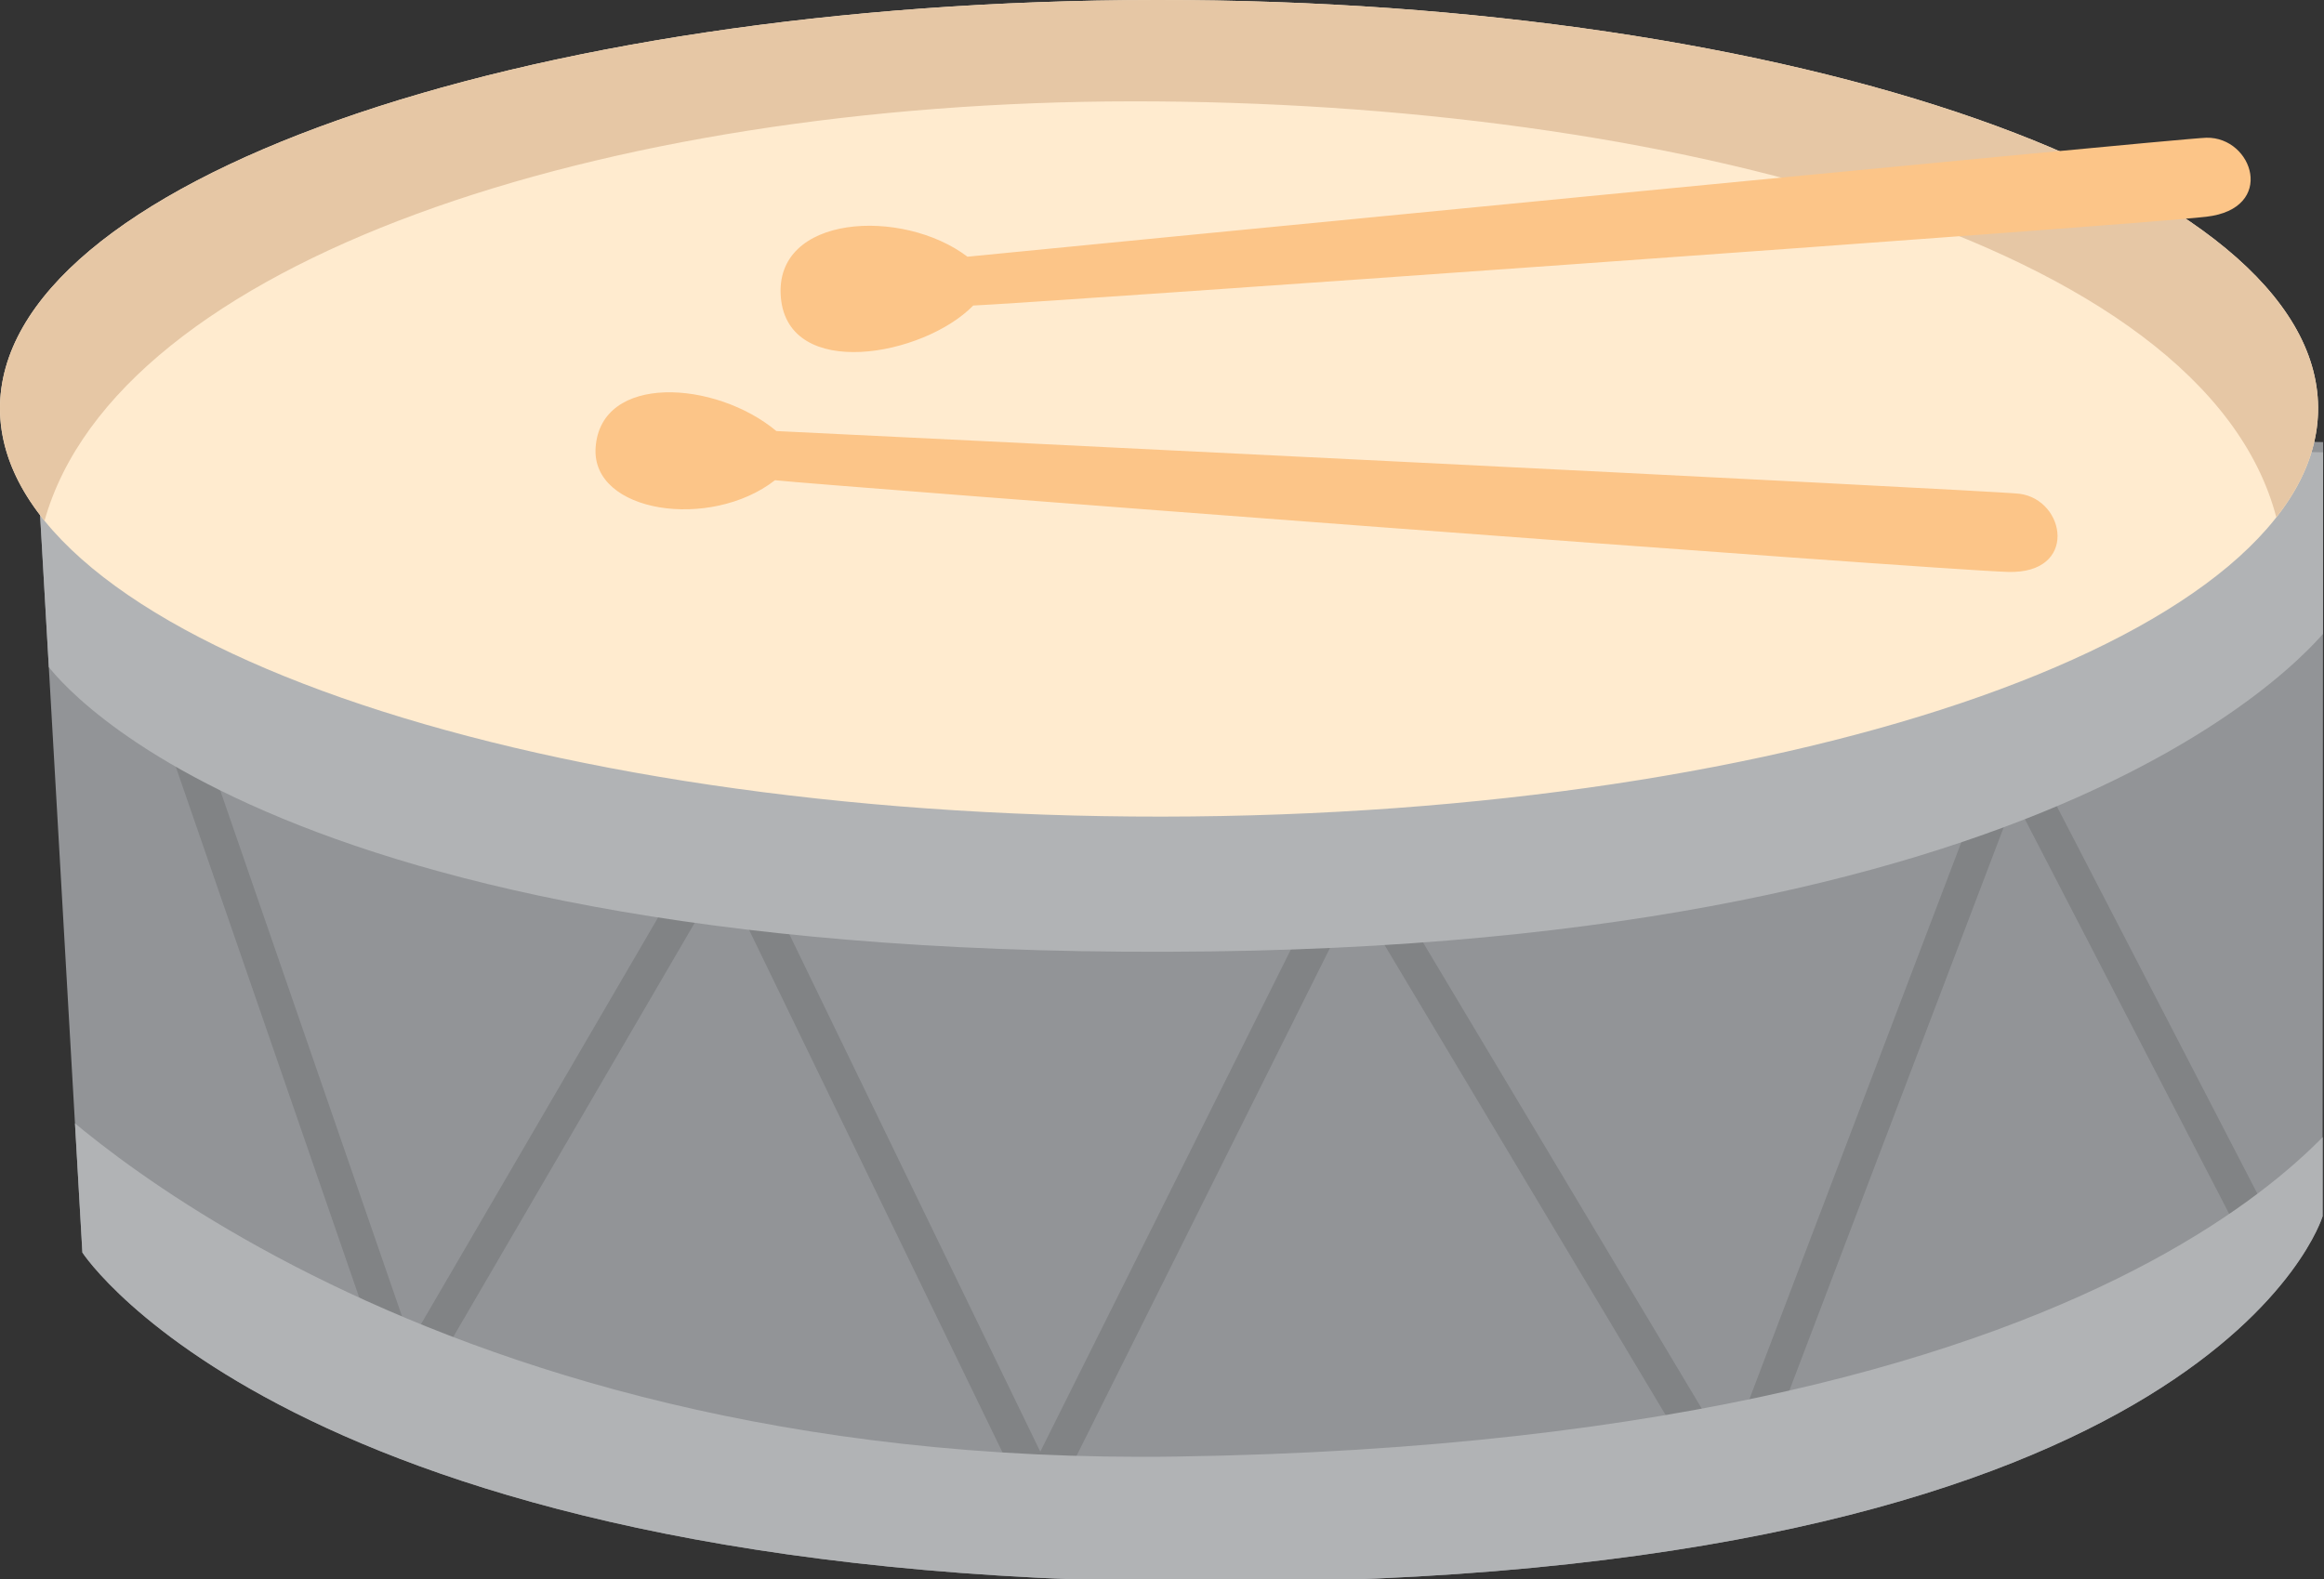
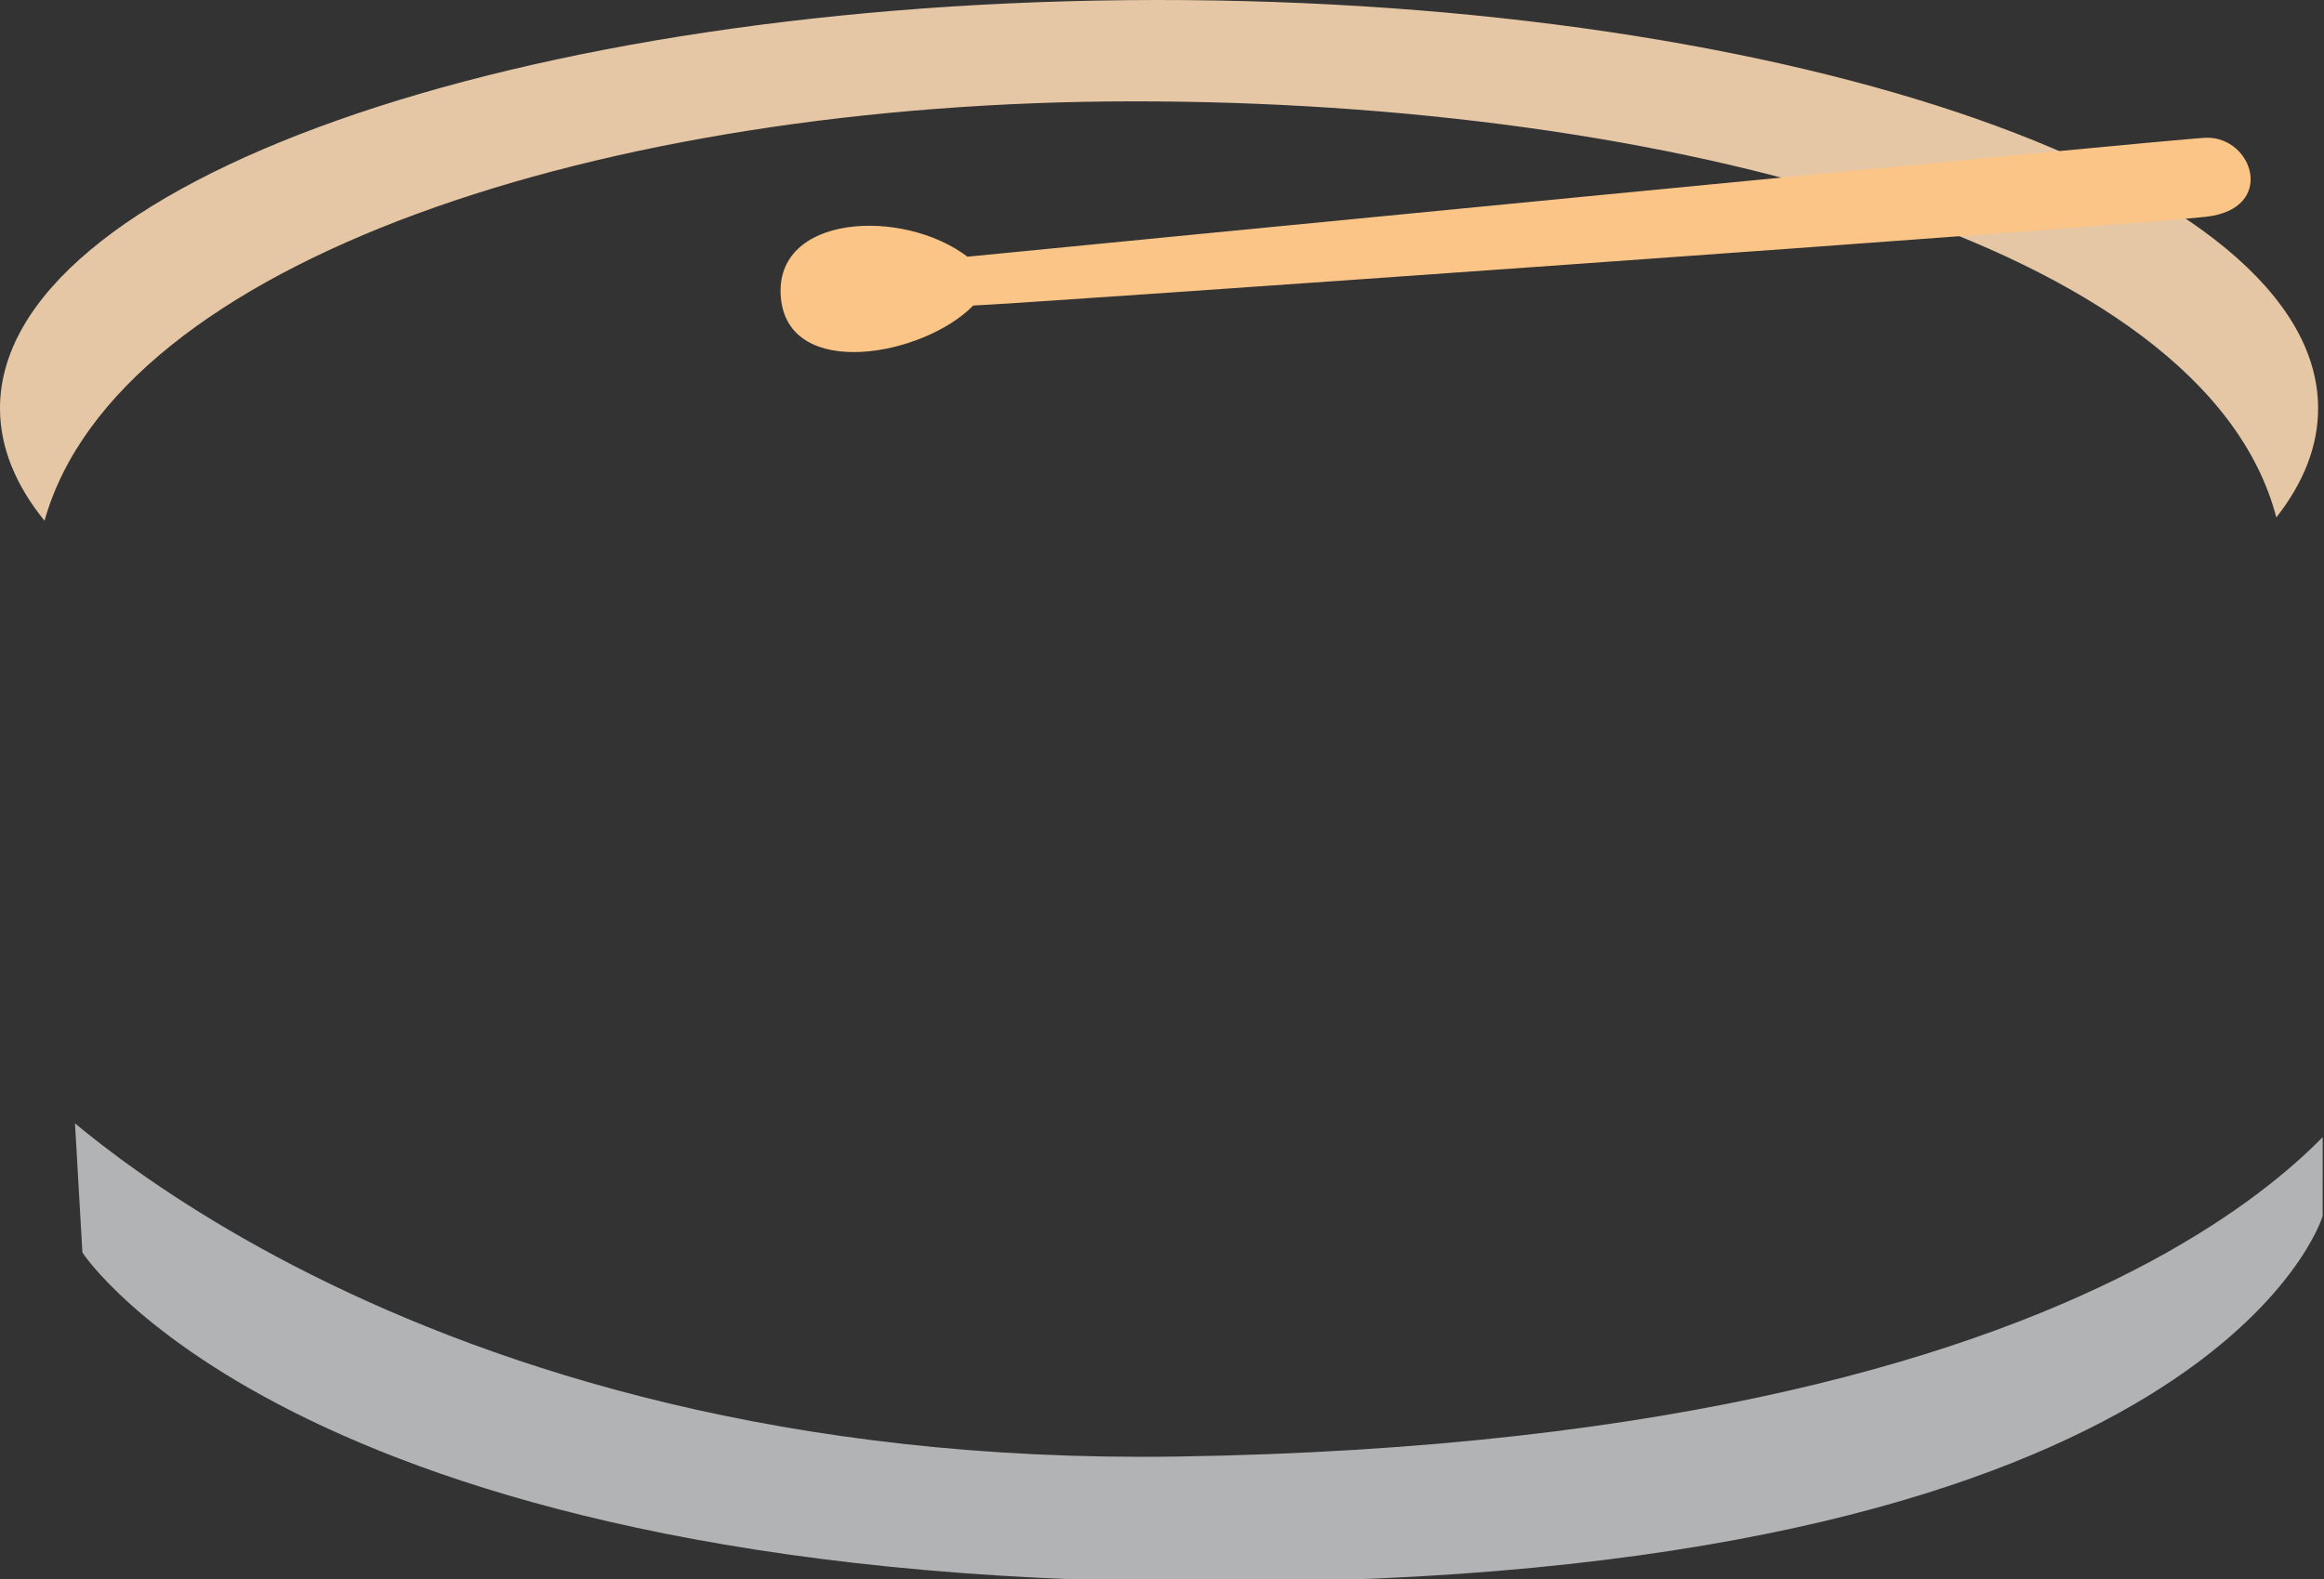
<svg xmlns="http://www.w3.org/2000/svg" xmlns:xlink="http://www.w3.org/1999/xlink" version="1.1" x="0px" y="0px" width="409px" height="278px" viewBox="0 0 409 278" overflow="visible" enable-background="new 0 0 409 278" xml:space="preserve">
  <rect x="0" y="0" width="409" height="278" fill="#333333" stroke="none" />
  <defs>
</defs>
-   <path fill="#929497" d="M5.974,71.768l8.524,148.723c0,0,38.516,59.303,204.579,57.981c170.801-1.351,189.672-64.357,189.672-64.357  l0.092-136.295L5.974,71.768z" />
  <g>
    <defs>
      <path id="SVGID_5_" d="M5.977,71.769l8.525,148.723c0,0,38.507,59.311,204.582,57.976    c170.797-1.356,189.672-64.363,189.672-64.363l0.085-134.481L5.977,71.769z" />
    </defs>
    <clipPath id="SVGID_6_">
      <use xlink:href="#SVGID_5_" overflow="visible" />
    </clipPath>
-     <polyline clip-path="url(#SVGID_6_)" fill="none" stroke="#818385" stroke-width="6.039" points="29.596,121.852 71.588,243.384    127.401,147.631 183.04,262.386 238.333,151.546 304.834,262.778 354.103,133.276 396.927,216.027  " />
-     <path clip-path="url(#SVGID_6_)" fill="#B1B3B5" d="M7.941,116.559c0,0,35.135,53.153,205.406,50.917   c158.597-2.083,197.296-58.124,197.296-58.124l-1.802-42.343L7.04,89.531L7.941,116.559z" />
    <path clip-path="url(#SVGID_6_)" fill="#B1B3B5" d="M5.467,190.771c0,0,64.207,67.714,201.688,65.629   c177.015-2.688,209.945-66.696,209.945-66.696s2.954,17.877,2.498,30.507c-0.471,12.646-61.084,63.754-214.572,63.451   C72.062,283.395,15.52,231.919,15.52,231.919L5.467,190.771z" />
  </g>
-   <path fill="#FFEBCF" d="M407.963,71.699c0.291,39.701-90.812,71.945-203.466,72.052C91.843,143.854,0.283,111.757,0,72.053  C-0.288,32.359,90.817,0.102,203.468,0C316.122-0.098,407.684,32.006,407.963,71.699" />
  <path fill="#E6C7A5" d="M407.963,71.699c0.049,6.717-2.512,13.216-7.353,19.381c-12.688-48.522-107.745-73.322-201.356-73.239  c-93.346,0.08-178.598,28.127-191.418,73.83C2.782,85.44,0.049,78.858,0,72.053C-0.288,32.359,90.817,0.102,203.468,0  C316.122-0.098,407.684,32.006,407.963,71.699" />
-   <path fill="#FCC588" d="M136.389,84.534c8.566,0.947,203.189,15.707,216.955,16.142c12.457,0.396,10.231-12.731,2.043-13.759  c-4.969-0.623-213.596-10.8-218.751-11.037c-10.728-8.946-30.911-10.188-31.813,2.904C104.024,90.33,125.057,93.376,136.389,84.534z  " />
  <path fill="#FCC588" d="M171.28,53.784c8.612-0.31,203.311-14.056,216.991-15.629c12.382-1.423,8.266-14.084,0.016-13.909  c-5.005,0.11-212.891,20.424-218.023,20.942c-11.429-8.674-34.141-7.493-32.84,7.191C138.72,67.066,162.526,62.732,171.28,53.784z" />
</svg>